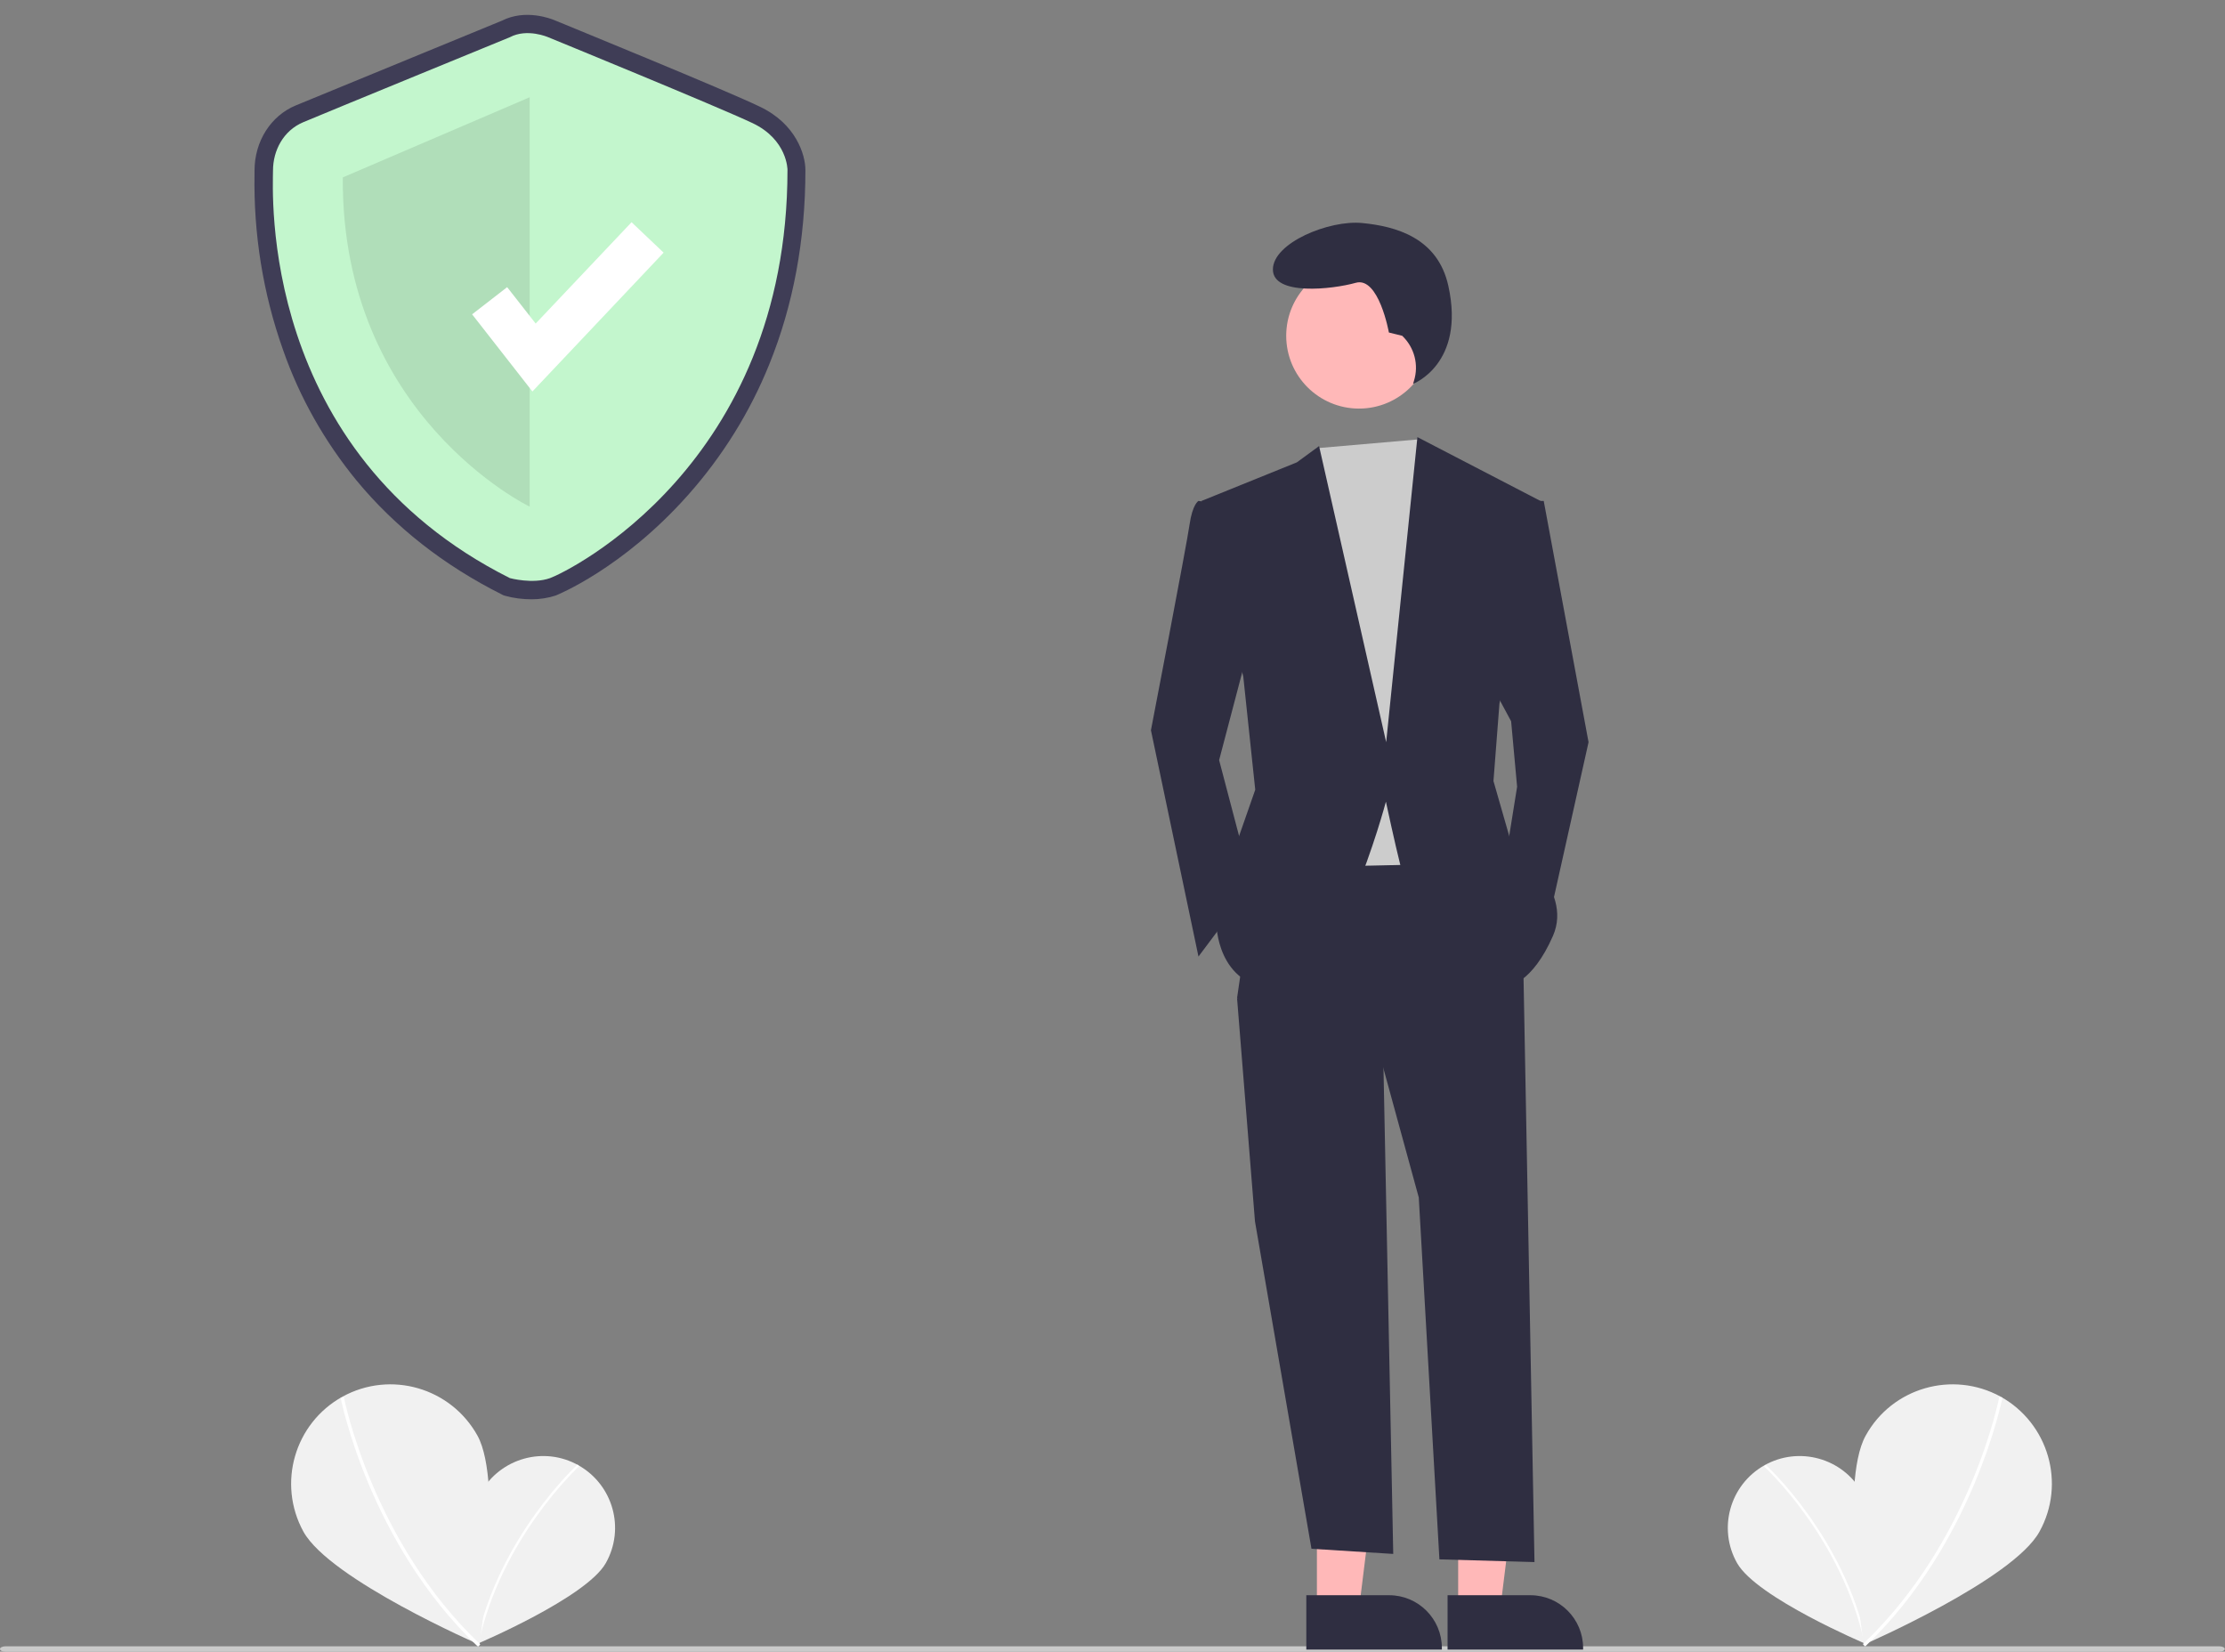
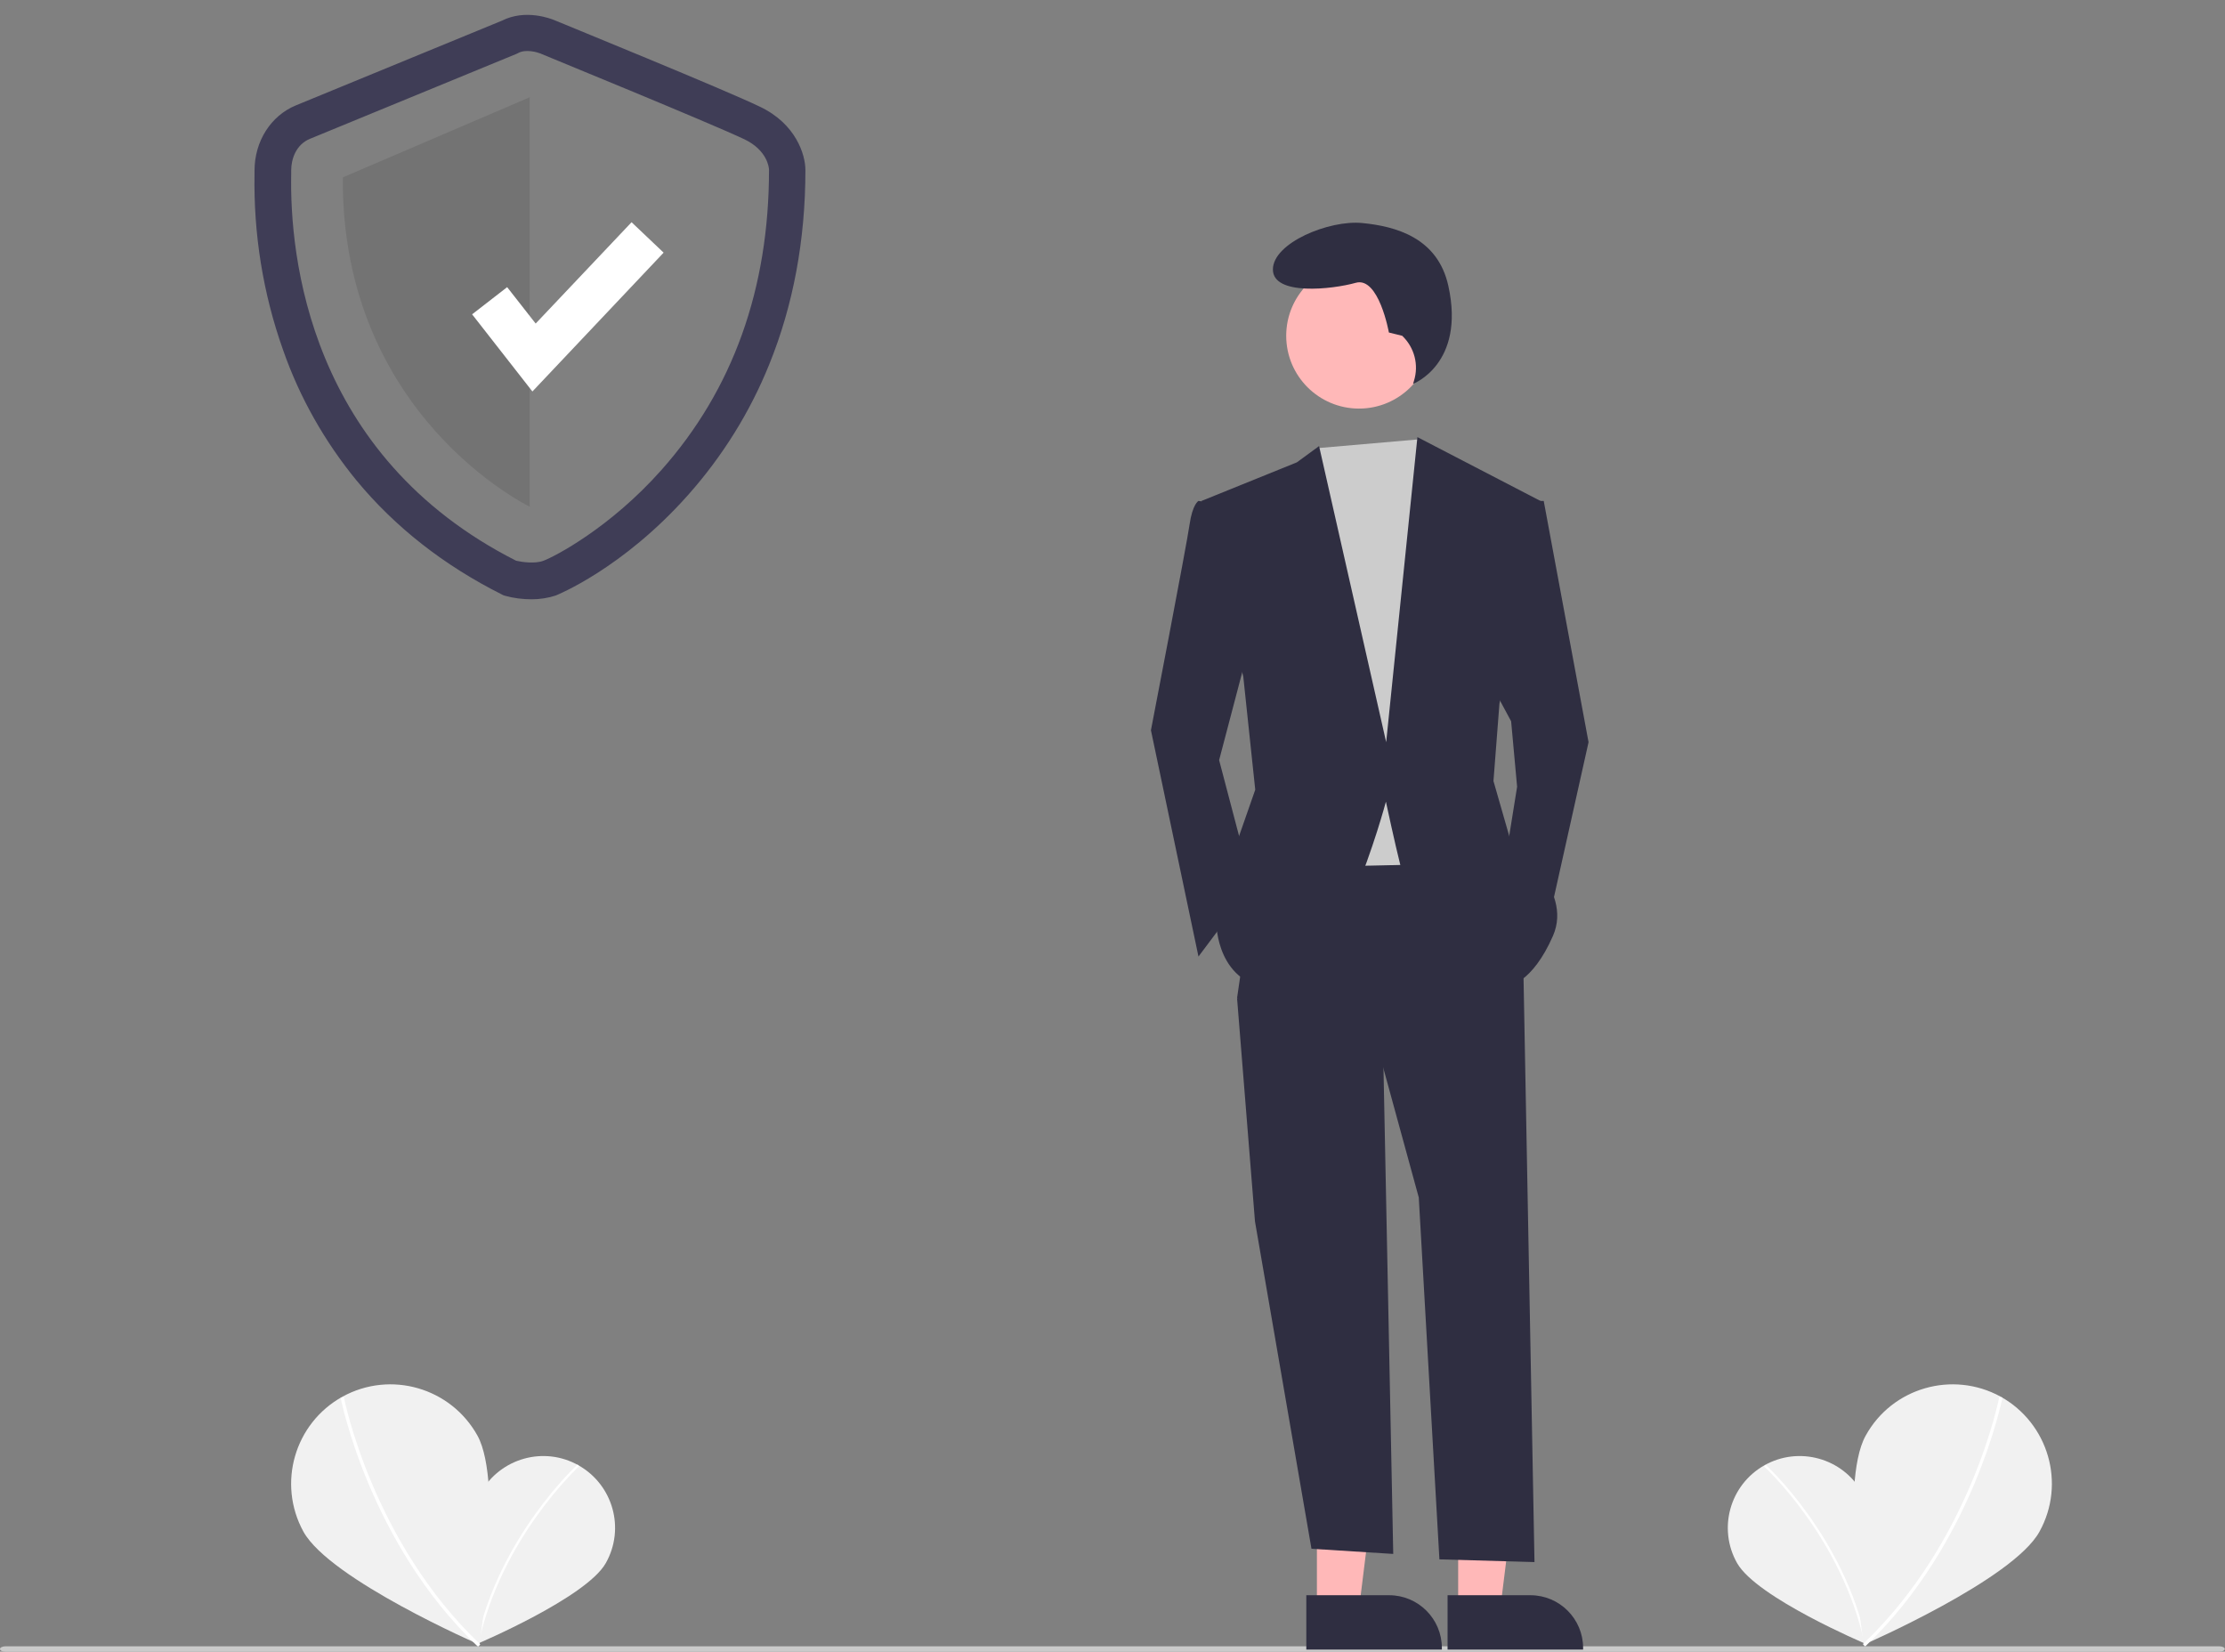
<svg xmlns="http://www.w3.org/2000/svg" version="1.1" id="Ebene_1" x="0px" y="0px" viewBox="0 0 819.1 608" style="enable-background:new 0 0 819.1 608;" xml:space="preserve">
  <rect x="0" y="0" width="819.1" height="608" fill="#808080" stroke="none" />
  <style type="text/css">
	.st0{fill:#F1F1F1;}
	.st1{fill:#FFFFFF;}
	.st2{fill:#3F3D56;}
	.st3{fill:#C3F6CD;}
	.st4{opacity:0.1;enable-background:new    ;}
	.st5{fill:#CACACA;}
	.st6{fill:#FFB8B8;}
	.st7{fill:#2F2E41;}
	.st8{fill:#CCCCCC;}
</style>
  <path class="st0" d="M685.5,549.4c7.2,12.7,1.1,55.6,1.1,55.6s-39.9-16.9-47.1-29.6c-7.2-12.7-2.7-28.8,10-36  C662.2,532.2,678.4,536.7,685.5,549.4z" />
  <path class="st1" d="M687.2,604.9l-0.8,0.2c-8.2-38.8-36.7-65.1-37-65.3l0.6-0.6C650.3,539.4,679,565.8,687.2,604.9z" />
  <path class="st0" d="M750.8,563.8c-9.7,17.7-64.7,41.6-64.7,41.6s-9.1-59.3,0.7-76.9c9.7-17.7,32-24.1,49.7-14.4  C754.1,523.9,760.6,546.1,750.8,563.8L750.8,563.8z" />
  <path class="st1" d="M686.6,606.1l-0.8-0.9c39.8-37.8,50.1-90.4,50.2-91l1.2,0.2C737,515,726.6,568.1,686.6,606.1z" />
  <path class="st0" d="M213,539.4c12.7,7.2,17.2,23.3,10,36c-7.2,12.7-47.1,29.6-47.1,29.6s-6.1-42.9,1.1-55.6  C184.2,536.7,200.3,532.2,213,539.4z" />
  <path class="st1" d="M212.6,539.1l0.6,0.6c-0.3,0.3-28.8,26.6-37,65.3l-0.8-0.2C183.6,565.8,212.3,539.4,212.6,539.1z" />
  <path class="st0" d="M111.7,563.8c-9.7-17.7-3.3-39.9,14.4-49.7c17.7-9.7,39.9-3.3,49.7,14.4c9.7,17.7,0.7,76.9,0.7,76.9  S121.5,581.5,111.7,563.8L111.7,563.8z" />
  <path class="st1" d="M125.4,514.5l1.2-0.2c0.1,0.5,10.4,53.2,50.2,91l-0.8,0.9C135.9,568.1,125.5,515,125.4,514.5z" />
  <g>
    <path class="st2" d="M195.8,220.6c-3.3,0-6.7-0.4-9.9-1.3l-0.6-0.2l-0.6-0.3c-21.3-10.7-39.3-24.8-53.5-42   c-11.7-14.3-20.9-30.5-27-48C96.8,108,93.3,86,93.7,63.9c0-0.5,0-0.8,0-1.1c0-10.8,6-20.2,15.2-24c7.1-2.9,71.3-29.3,75.9-31.2   c8.7-4.4,18.1-0.7,19.5-0.1c3.3,1.4,62.7,25.6,75.5,31.8c13.2,6.3,16.7,17.6,16.7,23.3c0,25.8-4.5,49.8-13.3,71.5   c-7.1,17.6-17.2,33.8-29.8,48c-24.3,27.4-48.6,37-48.8,37.1C201.9,220.1,198.8,220.6,195.8,220.6z M190,206.4c2.1,0.5,7,1.2,10.1,0   c4-1.5,24.4-12,43.4-33.4c26.3-29.6,39.6-66.7,39.6-110.5c0-0.9-0.7-7.2-9-11.2c-12.6-6-74.3-31.2-74.9-31.5l-0.2-0.1   c-1.3-0.5-5.4-1.7-8.2-0.2l-0.6,0.3c-0.7,0.3-68.8,28.3-76.1,31.3c-5.1,2.1-6.9,7.4-6.9,11.6c0,0.3,0,0.8,0,1.3   C106.6,94,113.6,167.7,190,206.4z" />
-     <path class="st3" d="M187.7,13.7c0,0-68.8,28.2-76.1,31.3s-11.1,10.4-11.1,17.8s-5.5,103.5,87.2,150c0,0,8.4,2.3,14.8,0   c6.4-2.3,87.4-41.6,87.4-150.3c0,0,0-11.1-12.9-17.2c-12.9-6.1-75.2-31.6-75.2-31.6S194.1,10.3,187.7,13.7z" />
    <path class="st4" d="M195,35.8v150.7c0,0-69.4-33.4-68.8-121.2L195,35.8z" />
    <polygon class="st1" points="196,144.1 173.8,115.7 186.7,105.7 197.2,119.1 232.5,81.8 244.3,93  " />
  </g>
  <path class="st5" d="M816.9,608H2.1C1,608,0,607.6,0,607s1-1,2.1-1h814.8c1.2,0,2.1,0.4,2.1,1S818.1,608,816.9,608z" />
  <polygon class="st6" points="484.8,592.2 500.3,592.2 507.7,532.6 484.8,532.6 " />
  <path class="st7" d="M480.9,587.2l30.5,0h0c10.7,0,19.4,8.7,19.4,19.4v0.6l-49.9,0L480.9,587.2z" />
  <polygon class="st6" points="536.8,592.2 552.3,592.2 559.7,532.6 536.8,532.6 " />
  <path class="st7" d="M532.9,587.2l30.5,0h0c10.7,0,19.4,8.7,19.4,19.4v0.6l-49.9,0L532.9,587.2z" />
  <polygon class="st7" points="509.1,382.8 512.9,572 482.8,570.1 462,449.6 455.4,367.4 " />
  <path class="st7" d="M560.7,351l4.2,224l-35-1l-7.6-133.2l-13.2-48.2l-53.7-25.2l8.8-60.3l78.9-1.1L560.7,351z" />
  <circle class="st6" cx="500.3" cy="123.6" r="26.8" />
  <polygon class="st8" points="522.6,161.7 526.7,168 537.6,198.6 528.9,318.1 477.4,319.2 470.8,182.2 484.6,165 " />
  <path class="st7" d="M450,185.5l-8.8-1.1c0,0-2.2,1.1-3.3,8.8s-14.2,75.6-14.2,75.6l17.5,83.3l19.7-26.3l-12.1-46l12.1-46L450,185.5  z" />
  <polygon class="st7" points="561.7,184.4 568.3,184.4 584.8,273.2 569.4,342.2 554.1,317 558.5,289.6 556.3,265.5 548.6,251.2 " />
  <path class="st7" d="M516.2,123.6l-4.9-1.2c0,0-3.7-20.7-12.2-18.3s-30.5,4.9-30.5-4.9s20.7-18.3,32.9-17.1s27.8,5.3,31.7,23.2  c6.3,28.7-13,36-13,36l0.3-1C522.4,134.3,520.7,127.9,516.2,123.6z" />
  <path class="st7" d="M442.3,184.4l35.1-14.2l8.2-6l24.7,109l11.5-112.3l45.5,23.6l-15.3,74.5l-2.2,28.5l6.6,23c0,0,23,16.4,15.3,34  S555.2,363,555.2,363s-37.3-35.1-39.5-43.8s-5.5-24.1-5.5-24.1s-18.6,70.1-40.5,69S447.8,340,447.8,340l5.5-24.1l8.8-25.2l-4.4-41.6  L442.3,184.4z" />
</svg>